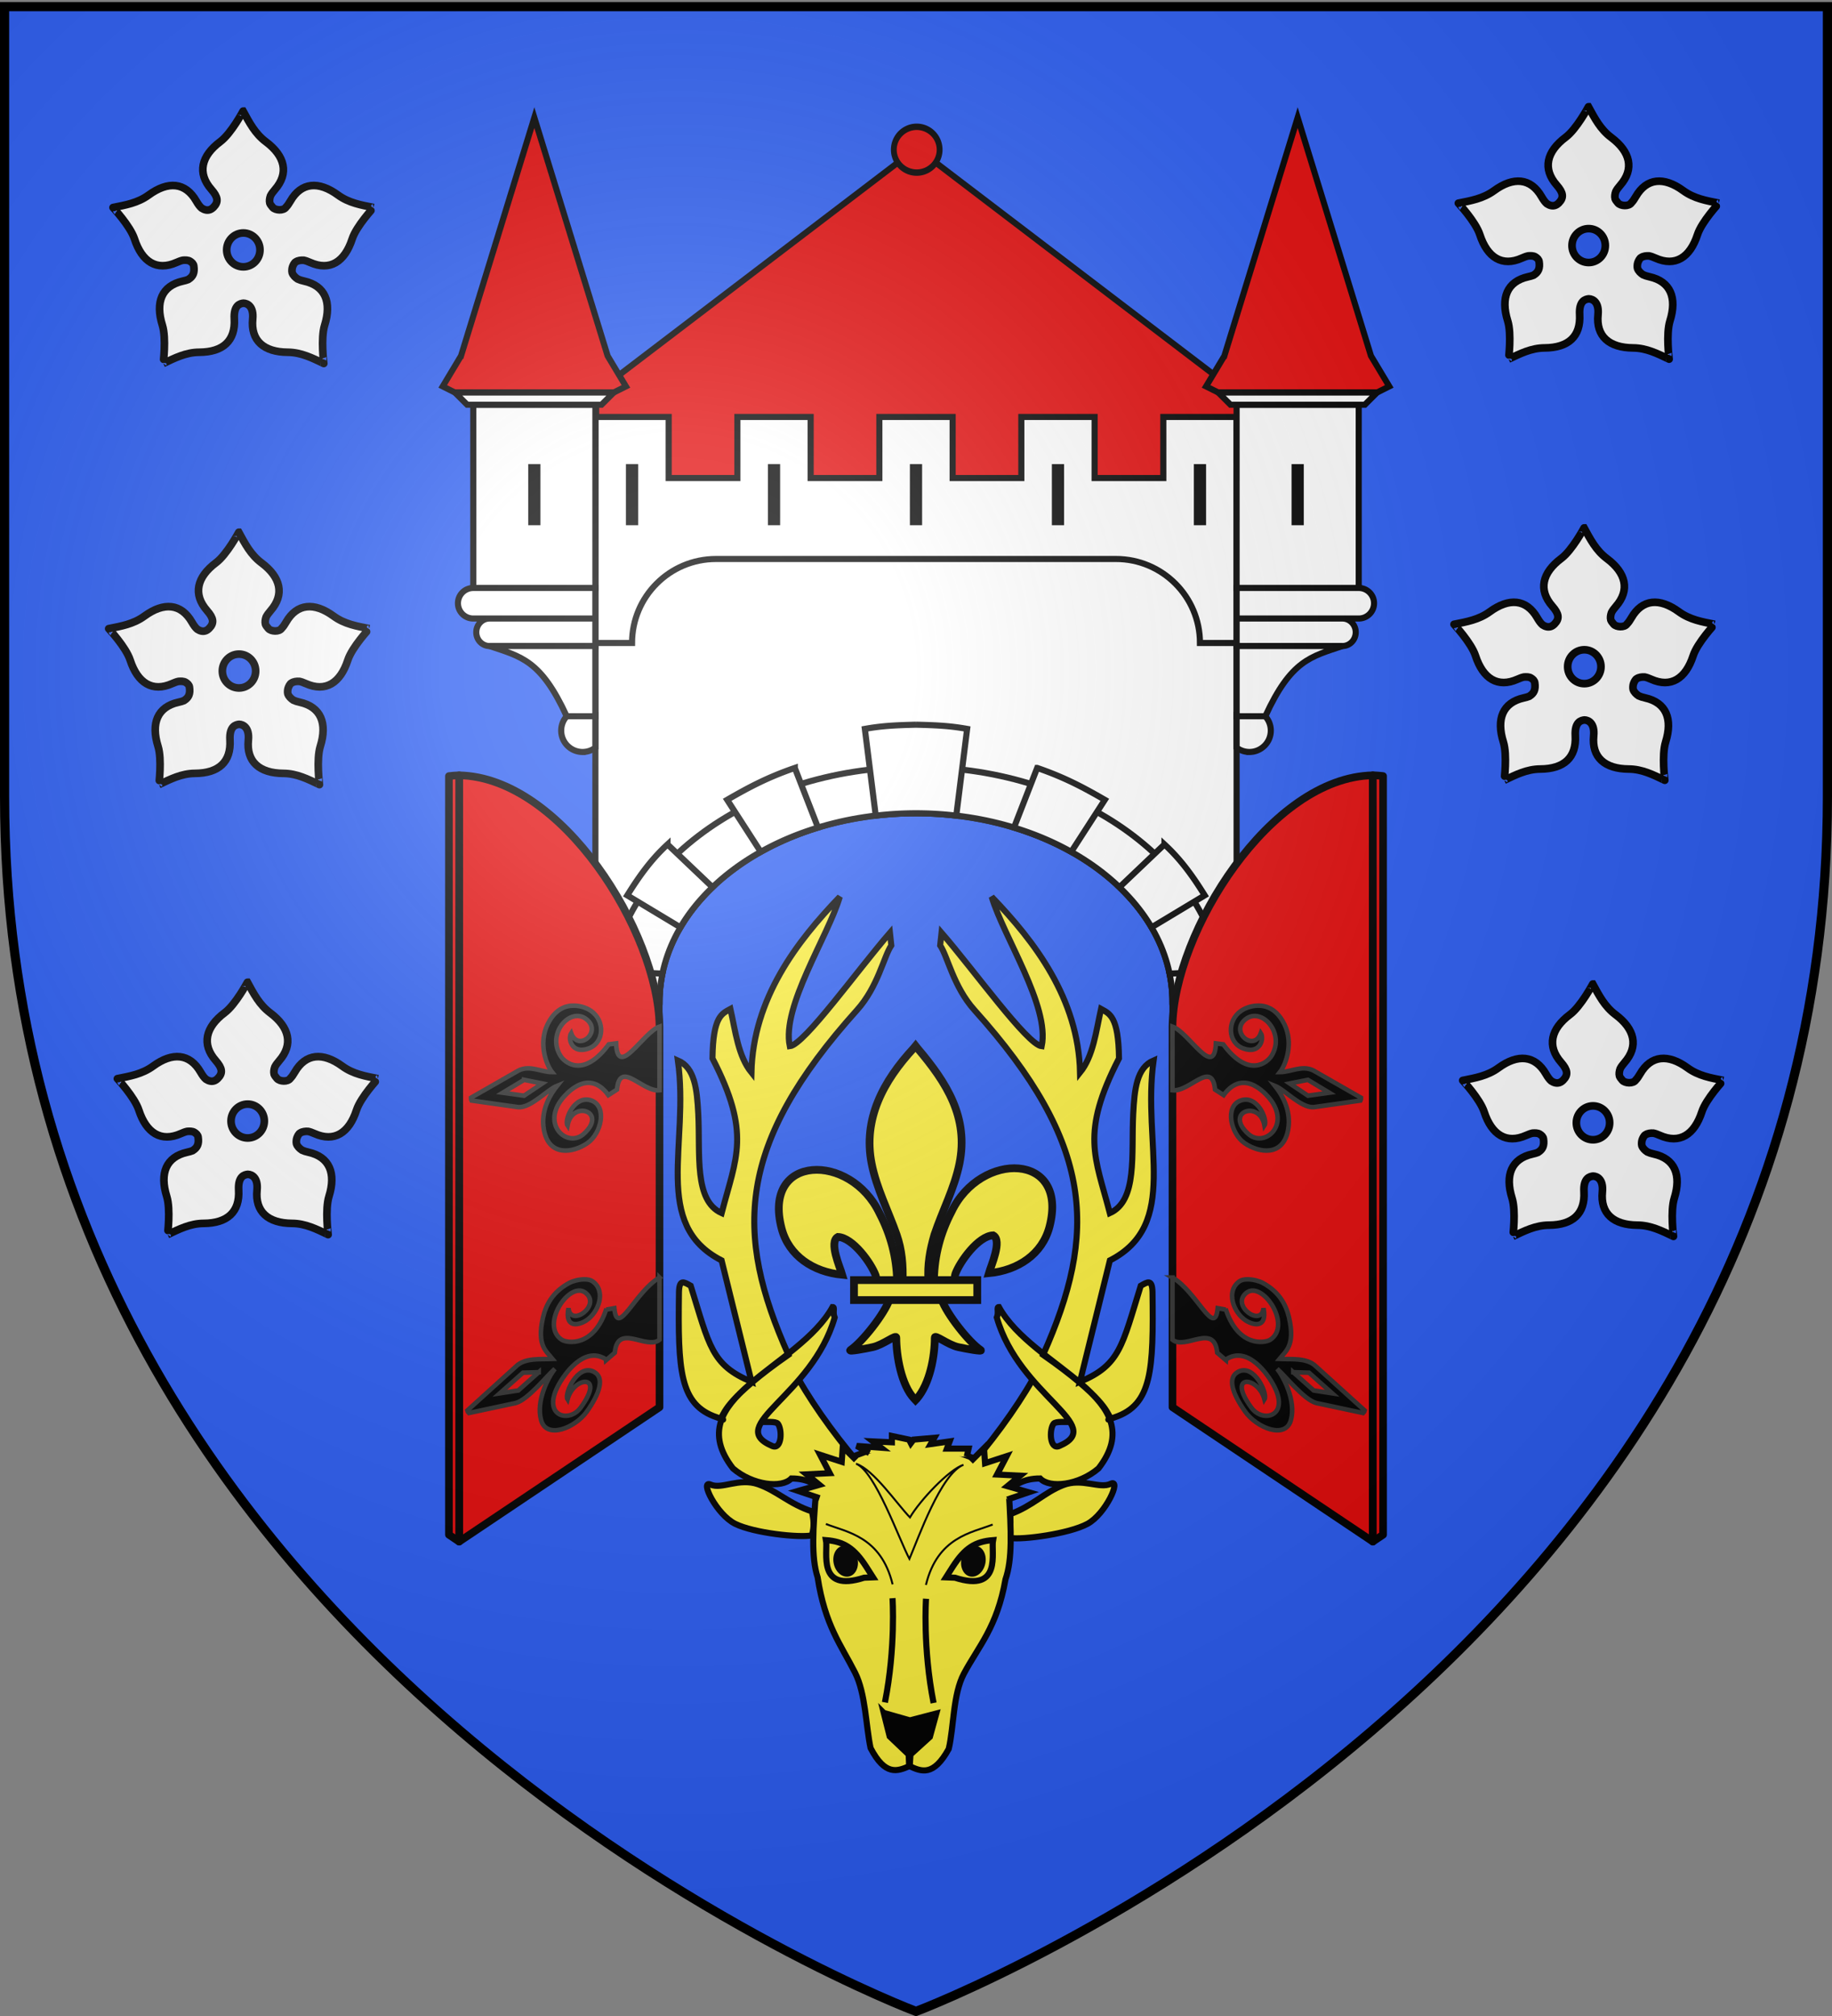
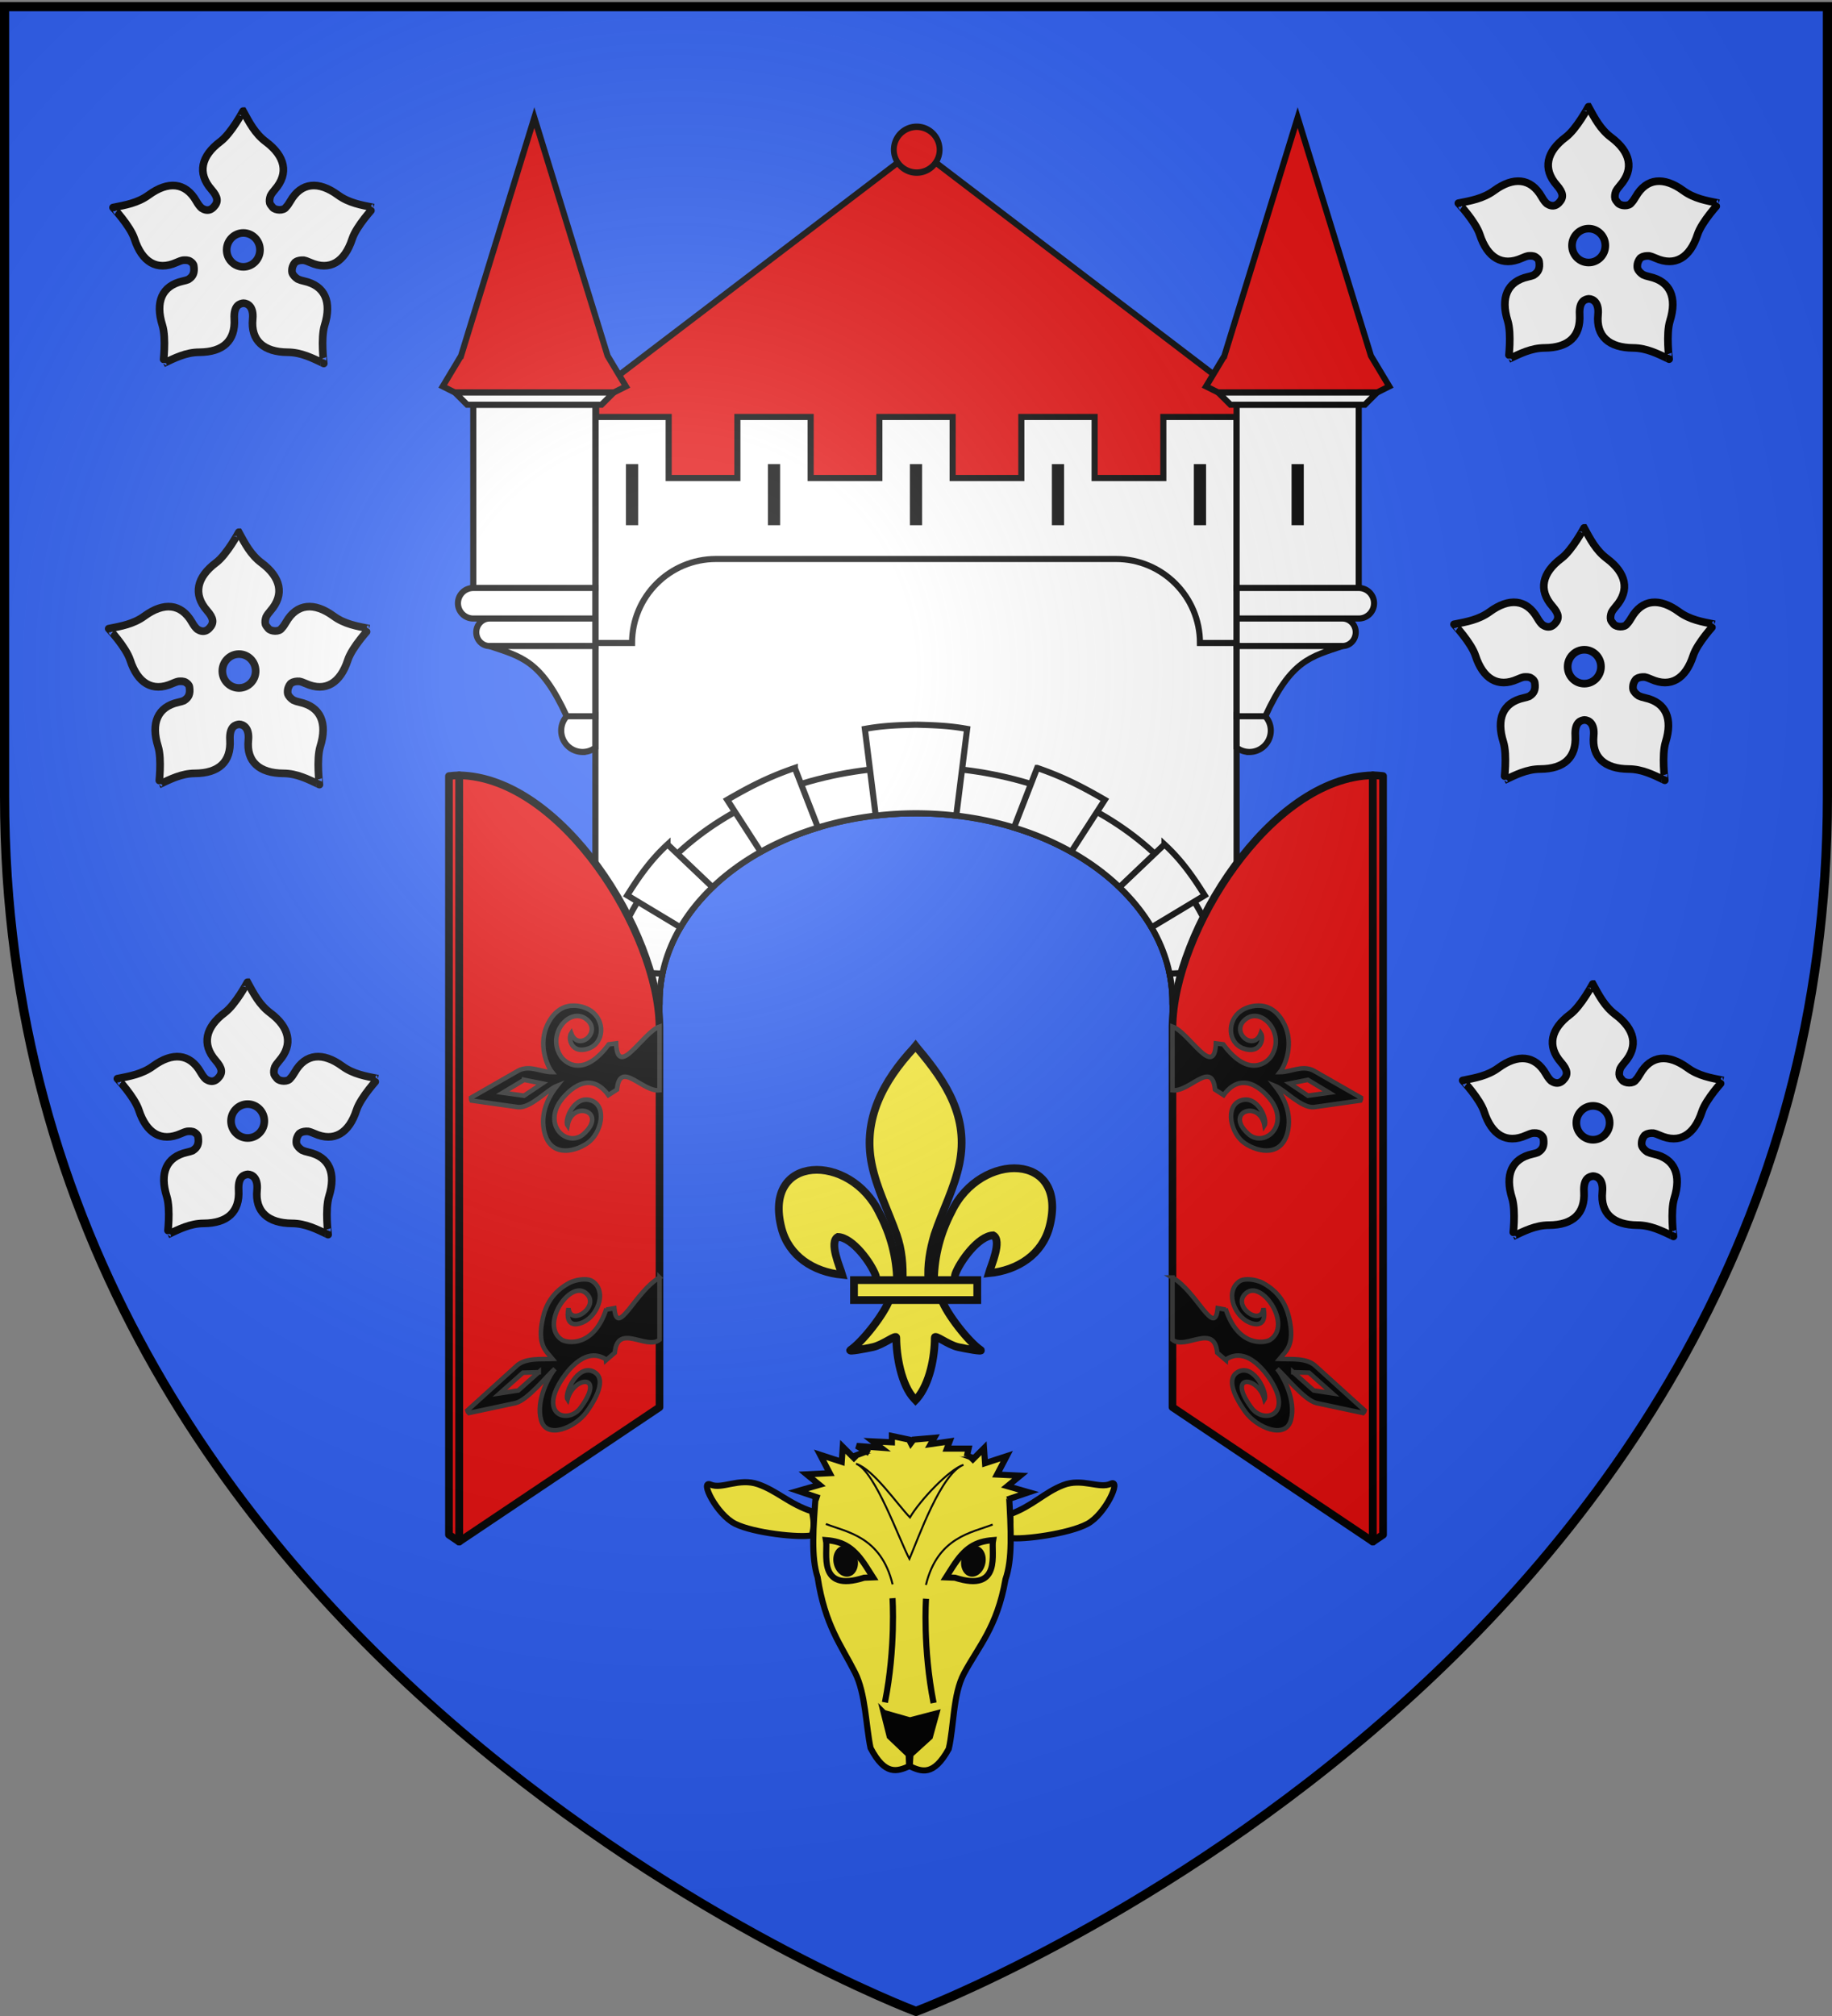
<svg xmlns="http://www.w3.org/2000/svg" xmlns:xlink="http://www.w3.org/1999/xlink" width="600" height="660" version="1.0">
  <rect width="100%" height="100%" fill="#808080" stroke="none" />
  <defs>
    <radialGradient xlink:href="#a" id="g" cx="221.445" cy="226.331" r="300" fx="221.445" fy="226.331" gradientTransform="matrix(1.353 0 0 1.349 -77.63 -85.747)" gradientUnits="userSpaceOnUse" />
    <linearGradient id="a">
      <stop offset="0" style="stop-color:white;stop-opacity:.314" />
      <stop offset=".19" style="stop-color:white;stop-opacity:.251" />
      <stop offset=".6" style="stop-color:#6b6b6b;stop-opacity:.125" />
      <stop offset="1" style="stop-color:black;stop-opacity:.125" />
    </linearGradient>
    <clipPath id="b">
      <path d="M474.941 11.603H20.777v316.988c.465 129.628 102.958 230.322 227.082 223.947 124.124 6.375 226.617-94.32 227.082-223.947V11.603z" style="color:#000;fill:none;fill-opacity:1;fill-rule:nonzero;stroke:#000;stroke-width:4;stroke-linecap:butt;stroke-linejoin:miter;marker:none;marker-start:none;marker-mid:none;marker-end:none;stroke-miterlimit:4;stroke-dasharray:none;stroke-dashoffset:0;stroke-opacity:1;visibility:visible;display:inline;overflow:visible" />
    </clipPath>
  </defs>
  <g style="display:inline">
    <path d="M300 658.5s298.5-112.32 298.5-397.772V2.176H1.5v258.552C1.5 546.18 300 658.5 300 658.5z" style="fill:#2b5df2;fill-opacity:1;fill-rule:evenodd;stroke:none;stroke-width:1px;stroke-linecap:butt;stroke-linejoin:miter;stroke-opacity:1" />
    <path d="M.88 566.971h478.187" clip-path="url(#b)" style="fill:none;fill-opacity:1;fill-rule:nonzero;stroke:#000;stroke-width:4;stroke-linecap:butt;stroke-linejoin:miter;marker:none;marker-start:none;marker-mid:none;marker-end:none;stroke-miterlimit:4;stroke-dasharray:none;stroke-dashoffset:0;stroke-opacity:1;visibility:visible;display:inline;overflow:visible" transform="translate(-486.7 370.27)" />
  </g>
  <g style="display:inline">
-     <path d="M242.892 576.303c1.783-2.366 4.032-13.109 46.427-42.125-37.944-83.386-36.403-144.013 47.955-236.138 14.667-16.019 18.677-36.692 23.932-44.272l-.95-8.67c-22.695 25.643-59.792 76.656-69.967 77.724-5.8-27.339 26.696-74.98 34.942-102.32-29.972 30.588-60.57 69.644-61.698 120.363-9.285-11.291-11.135-28.043-14.668-43.557-5.927 3.217-12.18 4.926-12.548 33.836 27.172 51.634 16.538 67.67 6.41 105.98-19.486-8.601-14.895-40.146-16.33-67.874-.883-17.07-2.433-31.757-14.246-36.686 8.25 57.47-18.65 112.258 30.545 136.977l20.904 83.124c-28.04-11.463-29.44-24.618-42.47-65.769-4.804-2.691-7.942-4.681-8.21 4.17-.738 53.733.297 77.257 26.385 85.913 8.518 2.826 2.012 1.413 3.587-.676zm27.662 3.784c2.736.338 9.95-.554 11.441 1.286 3.133 3.865 2.84 18.09-3.984 15.237-33.5-14.01 27.788-34.04 43.641-87.95-1.606-3.903.549-7.24-1.495-7.199-23.686 42.092-107.644 62.316-69.528 110.531 13.82 11.604 34.128 13.77 40.778 6.896 12.011-.01 18.973 4.742 24.19 11.14l28.317-15.708c-16.632-17.738-35.815-43.283-47.354-63.329M513.633 576.303c-1.784-2.366-4.032-13.109-46.428-42.125 37.945-83.386 36.403-144.013-47.954-236.138-14.668-16.019-18.678-36.692-23.933-44.272l.95-8.67c22.695 25.643 59.793 76.656 69.968 77.724 5.8-27.339-26.696-74.98-34.943-102.32 29.973 30.588 60.571 69.644 61.699 120.363 9.285-11.291 11.134-28.043 14.667-43.557 5.927 3.217 12.18 4.926 12.549 33.836-27.173 51.634-16.538 67.67-6.41 105.98 19.485-8.601 14.895-40.146 16.33-67.874.882-17.07 2.432-31.757 14.245-36.686-8.25 57.47 18.651 112.258-30.545 136.977l-20.903 83.124c28.04-11.463 29.44-24.618 42.469-65.769 4.804-2.691 7.943-4.681 8.21 4.17.739 53.733-.297 77.257-26.385 85.913-8.517 2.826-2.011 1.413-3.586-.676zm-27.662 3.784c-2.737.338-9.95-.554-11.442 1.286-3.132 3.865-2.84 18.09 3.985 15.237 33.5-14.01-27.789-34.04-43.642-87.95 1.606-3.903-.548-7.24 1.496-7.199 23.686 42.092 107.643 62.316 69.527 110.531-13.82 11.604-34.127 13.77-40.777 6.896-12.012-.01-18.974 4.742-24.191 11.14L412.61 614.32c16.633-17.738 35.815-43.283 47.355-63.329" style="fill:#fcef3c;fill-opacity:1;fill-rule:evenodd;stroke:#000;stroke-width:4.223;stroke-linecap:butt;stroke-linejoin:miter;stroke-miterlimit:4;stroke-dasharray:none;stroke-opacity:1" transform="matrix(.469 0 0 .478 122.51 188.203)" />
    <path d="M117.958 165.062c-7.592-2.476-11.424-6.719-17.722-8.918-6.298-2.2-11.876 1.75-15.585.103-3.709-1.647 1.962 9.84 8.085 12.858 6.123 3.018 20.866 4.6 25.066 3.782 1.33-4.198-.019-7.006.156-7.825z" style="fill:#fcef3c;fill-opacity:1;fill-rule:evenodd;stroke:#000;stroke-width:2;stroke-linecap:butt;stroke-linejoin:miter;stroke-opacity:1" transform="translate(148.067 329.777)" />
    <path d="M182.726 165.953c7.501-2.739 11.183-7.113 17.4-9.53 6.217-2.418 11.93 1.334 15.58-.442 3.648-1.776-1.618 9.902-7.632 13.132-6.014 3.23-21.126 5.282-25.352 4.612.196-4.15.207-6.96.004-7.772z" style="fill:#fcef3c;fill-opacity:1;fill-rule:evenodd;stroke:#000;stroke-width:2;stroke-linecap:butt;stroke-linejoin:miter;stroke-opacity:1;display:inline" transform="translate(148.067 329.777)" />
    <path d="M148.214 142.881c-7.352-.047-13.805 3.157-18.697 4.822-3.654.817-6.556 4.163-10.269 10.232-1.047 12.97-1.68 22.008.463 28.656 2.416 15.782 7.667 22.14 12.269 31.25 3.47 6.87 3.522 17.344 5.07 24.65 4.81 9.217 8.788 7.641 12.746 5.918 3.918 1.811 7.845 3.475 12.86-5.632 1.711-7.27 1.354-17.86 4.976-24.65 4.805-9.005 10.839-15.126 13.607-30.85 2.29-6.598 1.859-15.649 1.102-28.637-3.577-6.151-6.404-9.56-10.039-10.46-5.342-1.952-12.598-5.25-20.886-5.248-.32-.01-2.462-.046-3.202-.05z" style="fill:#fcef3c;fill-opacity:1;fill-rule:evenodd;stroke:#000;stroke-width:2;stroke-linecap:butt;stroke-linejoin:miter;stroke-miterlimit:4;stroke-dasharray:none;stroke-opacity:1" transform="translate(148.067 329.777)" />
    <path d="m141.377 231.004 1.937 7.692 6.222 5.92.152 3.581.206.002.232-3.576 6.352-5.78 2.108-7.647-8.63 2.25-8.578-2.442z" style="fill:#000;fill-opacity:1;fill-rule:evenodd;stroke:#000;stroke-width:2;stroke-linecap:butt;stroke-linejoin:miter;stroke-miterlimit:4;stroke-dasharray:none;stroke-opacity:1" transform="translate(148.067 329.777)" />
    <path d="M155.183 189.103c3.822-15.737 15.108-17.102 21.859-19.774M132.328 149.435c6.246 2.497 14.033 24.692 17.454 31.136 2.917-6.817 10.34-27.928 17.696-30.797-4.738 1.555-14.219 11.616-17.525 17.221-4.299-4.441-11.854-15.636-17.625-17.56z" style="fill:#fcef3c;fill-opacity:1;fill-rule:evenodd;stroke:#000;stroke-width:.641px;stroke-linecap:butt;stroke-linejoin:miter;stroke-opacity:1" transform="translate(148.067 329.777)" />
    <path d="M157.694 227.746c-3.575-17.985-2.479-34.12-2.479-34.12" style="fill:#fcef3c;fill-opacity:1;fill-rule:evenodd;stroke:#000;stroke-width:2;stroke-linecap:butt;stroke-linejoin:miter;stroke-miterlimit:4;stroke-dasharray:none;stroke-opacity:1" transform="translate(148.067 329.777)" />
    <path d="M144.272 188.916c-3.822-15.738-15.108-17.102-21.859-19.774" style="fill:#fcef3c;fill-opacity:1;fill-rule:evenodd;stroke:#000;stroke-width:.641px;stroke-linecap:butt;stroke-linejoin:miter;stroke-opacity:1;display:inline" transform="translate(148.067 329.777)" />
    <path d="M141.76 227.558c3.575-17.985 2.48-34.119 2.48-34.119" style="fill:#fcef3c;fill-opacity:1;fill-rule:evenodd;stroke:#000;stroke-width:2;stroke-linecap:butt;stroke-linejoin:miter;stroke-miterlimit:4;stroke-dasharray:none;stroke-opacity:1;display:inline" transform="translate(148.067 329.777)" />
    <path d="m132.307 148.238-4.356-4.348-.342 4.909-7.083-2.305 3.15 6.02-7.573.375 4.178 3.436-6.956 1.997 7.007 2.376" style="fill:#fcef3c;fill-opacity:1;fill-rule:evenodd;stroke:#000;stroke-width:2;stroke-linecap:butt;stroke-linejoin:miter;stroke-miterlimit:4;stroke-dasharray:none;stroke-opacity:1" transform="translate(148.067 329.777)" />
    <path d="m169.851 148.683 4.357-4.348.342 4.91 7.083-2.305-3.15 6.019 7.573.376-4.179 3.435 6.957 1.997-7.007 2.376" style="fill:#fcef3c;fill-opacity:1;fill-rule:evenodd;stroke:#000;stroke-width:2;stroke-linecap:butt;stroke-linejoin:miter;stroke-miterlimit:4;stroke-dasharray:none;stroke-opacity:1;display:inline" transform="translate(148.067 329.777)" />
    <path d="m136.653 145.952-4.136-2.364 7.978.591-2.66-2.068 6.206.295v-2.068l5.614 1.182.591 1.182.886-1.182 6.797-.591-1.182 2.068 6.205-.886-.886 2.364h7.091l-.59 2.66M137.856 186.62l-2.18-3.422c-4.011-6.225-7.39-8.317-13.227-8.77.747 3.803-3.126 17.362 12.494 12.306l2.913-.113z" style="fill:#fcef3c;fill-opacity:1;fill-rule:evenodd;stroke:#000;stroke-width:2;stroke-linecap:butt;stroke-linejoin:miter;stroke-miterlimit:4;stroke-dasharray:none;stroke-opacity:1" transform="translate(148.067 329.777)" />
    <path d="M125.315 182.12c.566 2.59 2.627 4.337 4.603 3.904 1.976-.434 3.116-2.884 2.546-5.472-.566-2.588-2.627-4.336-4.603-3.903-1.976.434-3.116 2.884-2.546 5.472z" style="fill:#000;fill-opacity:1;fill-rule:nonzero;stroke:#000;stroke-width:.641;stroke-linecap:butt;stroke-linejoin:miter;marker:none;marker-start:none;marker-mid:none;marker-end:none;stroke-miterlimit:4;stroke-dasharray:none;stroke-dashoffset:0;stroke-opacity:1;visibility:visible;display:inline;overflow:visible" transform="translate(148.067 329.777)" />
    <path d="m161.76 186.62 2.179-3.422c4.012-6.225 7.392-8.317 13.228-8.77-.747 3.803 3.126 17.362-12.495 12.306l-2.912-.113z" style="fill:#fcef3c;fill-opacity:1;fill-rule:evenodd;stroke:#000;stroke-width:2;stroke-linecap:butt;stroke-linejoin:miter;stroke-miterlimit:4;stroke-dasharray:none;stroke-opacity:1" transform="translate(148.067 329.777)" />
    <path d="M174.301 182.12c-.566 2.59-2.628 4.337-4.603 3.904-1.976-.434-3.116-2.884-2.546-5.472.566-2.588 2.627-4.336 4.603-3.903 1.975.434 3.116 2.884 2.546 5.472z" style="fill:#000;fill-opacity:1;fill-rule:nonzero;stroke:#000;stroke-width:.641;stroke-linecap:butt;stroke-linejoin:miter;marker:none;marker-start:none;marker-mid:none;marker-end:none;stroke-miterlimit:4;stroke-dasharray:none;stroke-dashoffset:0;stroke-opacity:1;visibility:visible;display:inline;overflow:visible" transform="translate(148.067 329.777)" />
  </g>
  <path d="M308.752 376.768c.142-6.195 1.675-11.954 4.529-17.41 7.471-15.72 30.292-15.344 25.261 3.88-1.853 7.084-8.15 11.248-15.631 11.962.54-1.867 3.51-8.465 1.112-9.756-3.834.145-8.594 6.77-9.74 9.93-.165.453-.118.978-.303 1.424" style="fill:#fcef3c;fill-opacity:1;fill-rule:evenodd;stroke:#000;stroke-width:2;stroke-linecap:butt;stroke-linejoin:miter;stroke-miterlimit:4;stroke-dasharray:none;stroke-opacity:1;display:inline" transform="translate(-86.232 -59.685) scale(1.27)" />
  <path d="M299.248 377.178c-.142-6.196-1.675-11.954-4.529-17.411-7.471-15.719-30.292-15.343-25.261 3.881 1.853 7.084 8.15 11.247 15.632 11.962-.54-1.867-3.51-8.466-1.113-9.757 3.834.145 8.595 6.77 9.74 9.93.165.454.118.978.303 1.424" style="fill:#fcef3c;fill-opacity:1;fill-rule:evenodd;stroke:#000;stroke-width:2;stroke-linecap:butt;stroke-linejoin:miter;stroke-miterlimit:4;stroke-dasharray:none;stroke-opacity:1" transform="translate(-86.232 -59.685) scale(1.27)" />
  <path d="M303.558 317.153c-7.871 8.484-13.156 18.296-10.878 29.803 1.257 6.348 4.304 12.228 6.453 18.343 1.344 3.837 1.688 7.846 1.529 11.879h6.678c-.32-4.063.38-8 1.528-11.879 2.047-6.153 5.162-11.99 6.453-18.343 2.413-11.878-3.25-20.836-10.844-29.766l-.464-.592-.455.555z" style="fill:#fcef3c;fill-opacity:1;fill-rule:nonzero;stroke:#000;stroke-width:2;stroke-linecap:butt;stroke-linejoin:miter;stroke-miterlimit:4;stroke-dasharray:none;stroke-opacity:1" transform="translate(-86.232 -59.685) scale(1.27)" />
  <path d="M297.33 381.88c-1.396 3.914-7.089 11.08-10.112 13.123-.784.53 3.748-.306 5.778-.75 2.662-.584 6.122-3.42 6.04-2.42-.007 4.585 1.282 12.233 4.641 15.748l.318.338.329-.338c3.358-3.917 4.624-10.805 4.64-15.747-.08-1.001 3.38 1.835 6.041 2.419 2.03.444 6.563 1.28 5.778.75-3.023-2.043-8.713-9.21-10.109-13.122H297.33z" style="fill:#fcef3c;fill-opacity:1;fill-rule:evenodd;stroke:#000;stroke-width:2;stroke-linecap:butt;stroke-linejoin:miter;stroke-miterlimit:4;stroke-dasharray:none;stroke-opacity:1" transform="translate(-86.232 -59.685) scale(1.27)" />
  <path d="M288.131 376.978h31.789v5.15h-31.789z" style="fill:#fcef3c;fill-opacity:1;stroke:#000;stroke-width:2;stroke-miterlimit:4;stroke-dasharray:none;stroke-opacity:1" transform="translate(-86.232 -59.685) scale(1.27)" />
  <path d="m300.25 48.5-105 80v38h210v-38l-105-80z" style="opacity:1;fill:#e20909;fill-opacity:1;stroke:#000;stroke-width:2;stroke-miterlimit:4;stroke-dasharray:none;stroke-opacity:1" />
  <path d="M195 164.938v287.75h21V328.094c0-34.127 37.632-61.844 84-61.844s84 27.717 84 61.844v124.594h21v-287.75H195z" style="fill:#fff;fill-opacity:1;stroke:#000;stroke-width:2;stroke-miterlimit:4;stroke-dasharray:none;stroke-opacity:1;display:inline" />
  <path d="M300 251.094c-55.642 0-100.813 34.505-100.813 77H216c0-34.127 37.632-61.844 84-61.844s84 27.717 84 61.844h16.813c0-42.495-45.171-77-100.813-77z" style="fill:#fff;fill-opacity:1;stroke:#000;stroke-width:2;stroke-miterlimit:4;stroke-dasharray:none;stroke-opacity:1" />
  <path d="M300 237.25c-7.112.173-11.289.407-16.75 1.375l3.563 28.406c4.299-.5 8.698-.781 13.187-.781 4.49 0 8.888.281 13.188.781l3.562-28.406c-5.461-.968-9.638-1.202-16.75-1.375zm-39.688 14.156c-8.805 3.043-14.743 6.16-22.156 10.438l11 17.031c5.722-3.211 12.011-5.882 18.75-7.938l-7.594-19.53zm79.375 0-7.593 19.531c6.739 2.056 13.028 4.727 18.75 7.938l11-17.031c-7.413-4.278-13.351-7.395-22.156-10.438zm-121.062 25.031c-5.53 5.108-9.41 10.628-13.188 16.688l17.407 10.469c2.767-4.713 6.334-9.105 10.531-13.125l-14.75-14.031zm162.75 0-14.75 14.032c4.197 4.02 7.764 8.412 10.531 13.125l17.406-10.469c-3.778-6.06-7.656-11.58-13.187-16.688zM196 317.813a63.014 63.014 0 0 0-.844 10H216c.019-3.08.358-6.102.969-9.062L196 317.812zm208 0-20.969.938c.611 2.96.95 5.981.969 9.063h20.844a63.016 63.016 0 0 0-.844-10z" style="fill:#fff;fill-opacity:1;stroke:#000;stroke-width:2;stroke-miterlimit:4;stroke-dasharray:none;stroke-opacity:1" />
  <path d="M195 136.5v74h12c0-15.18 12.32-27.5 27.5-27.5h131c15.18 0 27.5 12.32 27.5 27.5h12v-74h-24v20h-22.5v-20h-24v20H312v-20h-24v20h-22.5v-20h-24v20H219v-20h-24z" style="fill:#fff;fill-opacity:1;stroke:#000;stroke-width:2;stroke-miterlimit:4;stroke-dasharray:none;stroke-opacity:1;display:inline" />
  <path d="M298 151.948h4v20h-4zM344.5 151.948h4v20h-4zM391 151.948h4v20h-4zM251.5 151.948h4v20h-4zM205 151.948h4v20h-4z" style="fill:#000;fill-opacity:1;stroke:none;stroke-width:2;stroke-miterlimit:4;stroke-dasharray:none;stroke-opacity:1" />
  <path d="M449.625 253.825v250.873l-65.625-44V336.085c.413-31.006 32.083-81.65 65.625-82.26z" style="fill:#e20909;fill-opacity:1;stroke:#000;stroke-width:2.5;stroke-miterlimit:4;stroke-dasharray:none;stroke-opacity:1;stroke-linejoin:round" />
  <path d="M412.563 329.24c3.576.142 6.304 2.414 8.125 6.157 2.982 6.131.486 13.102-1.5 15.594 3.511.018 7.216-2.39 10.968-.531l15.563 8.906v.469l-.188.468-15.25 2.157c-4.175.317-9.487-5.702-12.75-7 1.987 2.492 5.532 7.808 4.344 14.375-1.625 8.977-9.546 7.611-14.219 4.437-4.672-3.174-6.548-12.087-1.375-13.969 5.6-2.036 9.002 6.403 7.844 8.157-1.528-8.517-13.33-4.498-5.301 2.76 5.046 4.564 13.483-2.362 7.613-10.76-.918-1.314-8.758-11.459-15.687-1.938l-2.813-1.812c-.963-9.921-8.359.901-13.937.218v-20.843c5.428 1.875 13.707 17.376 14.219 5.5l2.406.312c8.283 11.176 14.4 6.058 15.837 3.724 4.564-7.414-3.29-16.076-8.524-11.943-5.263 4.155 2.72 10.822 5 4.563 1.157 1.754-.15 7.037-5.75 5-5.174-1.882-5.392-9.139-.72-12.313 1.753-1.19 3.949-1.772 6.094-1.687zm15.78 24.282-5.937 1.188 5.969 4 6.969-.97-7-4.218zM384 418.24c7.99 4.59 13.849 19.953 14.813 10.032l2.593.469v-.281c4.069 12.68 12.855 11.287 14.594 10.156 7.298-4.746-2.546-19.508-7.781-15.375-5.263 4.154 4.969 11.441 5.594 5.031 1.308 6.72-3.341 5.581-5.72 4.094-4.162-2.604-6.765-9.764-2.093-12.938.657-.446 1.635-.602 2.688-.593 1.753.015 3.726.547 4.906 1.187 5.532 3 7.67 7.348 8.594 11.406 2.079 9.14-1.17 10.977-3.157 13.47 3.703.188 9.058-.51 12 2.468l15.88 14.378-.155.469-.344.375-15.287-3.253c-4.05-1.06-10.181-8.898-12.844-11.188 1.987 2.492 6.279 10.35 4.5 16.781-1.775 6.42-11.232 2.47-14.969-2.78-4.245-5.967-5.95-11.182-2.28-13.063 5.302-2.72 9.751 7.308 8.593 9.062-1.979-7.614-12.672-8.627-4.25 2.75 3.969 5.361 13.511 2.476 6.438-8.781-.851-1.354-7.394-11.855-14.75-7.094l-.032.313-2.875-2.47c-.963-9.92-10.358-.778-14.656-4.25v-20.374zm39.563 31 6.687 5.97 6.063.937-7.594-6.75-5.156-.156z" style="fill:#000;fill-opacity:1;stroke:#313131;stroke-width:1.5;stroke-miterlimit:4;stroke-dasharray:none;stroke-opacity:1" />
  <path d="M449.625 253.813v250.875l3.344-2.25V254.063a34.274 34.274 0 0 0-3.344-.25z" style="fill:#e20909;fill-opacity:1;stroke:#000;stroke-width:2.5;stroke-miterlimit:4;stroke-dasharray:none;stroke-opacity:1;stroke-linejoin:round" />
  <path d="M297.262-42.485a8.134 7.395 0 1 1-16.268 0 8.134 7.395 0 1 1 16.268 0z" style="opacity:1;fill:#e20909;fill-opacity:1;stroke:#000;stroke-width:2.068;stroke-miterlimit:4;stroke-dasharray:none;stroke-opacity:1" transform="matrix(.922 0 0 1.014 33.66 92.09)" />
  <path d="M155 108.5h40v60h-40z" style="fill:#fff;fill-opacity:1;stroke:#000;stroke-width:2;stroke-miterlimit:4;stroke-dasharray:none;stroke-opacity:1;display:inline" transform="translate(0 24)" />
-   <path d="M173 127.948h4v20h-4z" style="fill:#000;fill-opacity:1;stroke:none;stroke-width:2;stroke-miterlimit:4;stroke-dasharray:none;stroke-opacity:1" transform="translate(0 24)" />
  <path d="M154.987 168.494c-2.76 0-5 2.24-5 5s2.24 5 5 5h40v-10h-40zM160.32 178.494c-2.391 0-4.333 2.016-4.333 4.5s1.942 4.5 4.334 4.5h34.666v-9h-34.666zM190.8 208.181c-3.864 0-7 3.136-7 7s3.136 7 7 7a6.917 6.917 0 0 0 4.187-1.406v-11.156c-1.17-.882-2.61-1.438-4.187-1.438z" style="fill:#fff;fill-opacity:1;stroke:#000;stroke-width:2;stroke-miterlimit:4;stroke-dasharray:none;stroke-opacity:1;display:inline" transform="translate(0 24)" />
  <path d="M160.331 187.494c10.33 3.509 16.814 4.561 25.269 23h9.387v-23h-34.656z" style="fill:#fff;fill-opacity:1;stroke:#000;stroke-width:2;stroke-miterlimit:4;stroke-dasharray:none;stroke-opacity:1;display:inline" transform="translate(0 24)" />
  <path d="m847.625 99.5-6 10 4 2h52l4-2-6-10-24-78-24 78z" style="opacity:1;fill:#e20909;fill-opacity:1;stroke:#000;stroke-width:2;stroke-miterlimit:4;stroke-dasharray:none;stroke-opacity:1" transform="translate(-696.625 17)" />
  <path d="m845.625 111.5 4 4h44l4-4h-52z" style="opacity:1;fill:#fff;fill-opacity:1;stroke:#000;stroke-width:2;stroke-miterlimit:4;stroke-dasharray:none;stroke-opacity:1" transform="translate(-696.625 17)" />
  <path d="M155 108.5h40v60h-40z" style="fill:#fff;fill-opacity:1;stroke:#000;stroke-width:2;stroke-miterlimit:4;stroke-dasharray:none;stroke-opacity:1;display:inline" transform="matrix(-1 0 0 1 600 24)" />
  <path d="M173 127.948h4v20h-4z" style="fill:#000;fill-opacity:1;stroke:none;stroke-width:2;stroke-miterlimit:4;stroke-dasharray:none;stroke-opacity:1" transform="matrix(-1 0 0 1 600 24)" />
  <path d="M154.987 168.494c-2.76 0-5 2.24-5 5s2.24 5 5 5h40v-10h-40zM160.32 178.494c-2.391 0-4.333 2.016-4.333 4.5s1.942 4.5 4.334 4.5h34.666v-9h-34.666zM190.8 208.181c-3.864 0-7 3.136-7 7s3.136 7 7 7a6.917 6.917 0 0 0 4.187-1.406v-11.156c-1.17-.882-2.61-1.438-4.187-1.438z" style="fill:#fff;fill-opacity:1;stroke:#000;stroke-width:2;stroke-miterlimit:4;stroke-dasharray:none;stroke-opacity:1;display:inline" transform="matrix(-1 0 0 1 600 24)" />
  <path d="M160.331 187.494c10.33 3.509 16.814 4.561 25.269 23h9.387v-23h-34.656z" style="fill:#fff;fill-opacity:1;stroke:#000;stroke-width:2;stroke-miterlimit:4;stroke-dasharray:none;stroke-opacity:1;display:inline" transform="matrix(-1 0 0 1 600 24)" />
  <path d="m847.625 99.5-6 10 4 2h52l4-2-6-10-24-78-24 78z" style="opacity:1;fill:#e20909;fill-opacity:1;stroke:#000;stroke-width:2;stroke-miterlimit:4;stroke-dasharray:none;stroke-opacity:1" transform="translate(-446.625 17)" />
  <path d="m845.625 111.5 4 4h44l4-4h-52z" style="opacity:1;fill:#fff;fill-opacity:1;stroke:#000;stroke-width:2;stroke-miterlimit:4;stroke-dasharray:none;stroke-opacity:1" transform="translate(-446.625 17)" />
  <g style="display:inline" transform="translate(6.396 -.735)">
    <path id="c" d="M513.835 35.696c0-.02-3.89 7.305-7.456 9.972-6.274 4.692-7.631 10.319-2.938 15.669 2.178 2.482 2.41 4.085.698 5.826-.397.404-.805.667-1.212.803-.918.308-1.846.02-2.681-.523-.58-.49-1.15-1.26-1.745-2.297-3.553-6.192-9.246-6.616-15.572-1.998-3.596 2.625-7.614 3.295-11.698 4.109-.019-.006 5.641 6.016 7.033 10.29 2.45 7.518 7.301 10.58 13.755 7.694.792-.354 1.483-.606 2.093-.728.819-.058 1.697-.072 2.333.317.645.395 1.13.864 1.23 1.55.33 2.259-.237 3.457-1.763 4.408-.014.008-.022.028-.037.037-.503.205-1.104.37-1.8.523-6.889 1.523-9.048 6.89-6.684 14.436 1.344 4.29.264 12.547.276 12.53 3.774-1.782 7.4-3.652 11.826-3.678 7.788-.046 11.857-3.759 11.459-10.906-.257-4.611 1.953-5.048 3.012-5.155 1.261.042 3.394 1 3.011 5.155-.705 7.133 3.672 10.86 11.46 10.906 4.426.026 8.052 1.896 11.826 3.679.012.016-1.068-8.242.275-12.531 2.364-7.546.187-12.913-6.703-14.436-.848-.188-1.546-.406-2.111-.672-.803-.53-1.505-1.21-1.8-2.036-.004-.01-.016-.027-.018-.037-.132-.493-.059-1.397.091-1.85.194-.583.618-1.489 1.12-1.717.71-.458 1.642-.574 2.572-.523.616.12 1.307.368 2.111.728 6.454 2.886 11.306-.176 13.755-7.694 1.392-4.274 7.052-10.296 7.033-10.29-4.084-.814-8.101-1.484-11.697-4.109-6.327-4.618-12.02-4.194-15.573 1.998-.484.844-.946 1.5-1.414 1.98-.827 1.275-3.51 1.077-4.37.093-.545-.672-.777-.932-.956-1.4-.186-.755-.059-1.58.22-2.39.305-.61.782-1.276 1.433-2.018 4.694-5.35 3.336-10.995-2.938-15.687-3.566-2.667-5.433-6.33-7.456-10.028zm.074 39.89c3.01 0 5.454 2.485 5.454 5.546 0 3.062-2.444 5.547-5.454 5.547-3.011 0-5.454-2.485-5.454-5.547 0-3.061 2.443-5.546 5.454-5.546z" style="fill:#fff;fill-opacity:1;fill-rule:evenodd;stroke:#000;stroke-width:2.5;stroke-linecap:butt;stroke-linejoin:miter;stroke-miterlimit:4;stroke-dasharray:none;stroke-opacity:1" />
    <use xlink:href="#c" id="d" width="600" height="660" x="0" y="0" transform="translate(-440.61 1.421)" />
    <use xlink:href="#c" id="e" width="600" height="660" x="0" y="0" transform="translate(-1.421 137.868)" />
    <use xlink:href="#d" id="f" width="600" height="660" x="0" y="0" transform="translate(-1.421 137.868)" />
    <use xlink:href="#e" width="600" height="660" transform="translate(2.843 149.326)" />
    <use xlink:href="#f" width="600" height="660" transform="translate(2.843 147.326)" />
  </g>
  <g style="display:inline">
    <path d="M156.375 240.397V491.27l65.625-44V322.656c-.413-31.005-32.083-81.649-65.625-82.26z" style="fill:#e20909;fill-opacity:1;stroke:#000;stroke-width:2.5;stroke-miterlimit:4;stroke-dasharray:none;stroke-opacity:1;stroke-linejoin:round" transform="translate(-6 13.428)" />
    <path d="M193.438 315.813c-3.577.14-6.305 2.413-8.125 6.156-2.983 6.13-.487 13.102 1.5 15.594-3.512.018-7.217-2.39-10.97-.532l-15.562 8.906v.47l.188.468 15.25 2.156c4.175.318 9.487-5.701 12.75-7-1.987 2.492-5.532 7.809-4.344 14.375 1.625 8.978 9.546 7.612 14.219 4.438 4.672-3.174 6.548-12.087 1.375-13.969-5.6-2.037-9.002 6.403-7.844 8.156 1.528-8.516 13.33-4.497 5.301 2.761-5.046 4.563-13.483-2.363-7.613-10.76.918-1.315 8.758-11.46 15.687-1.938l2.813-1.813c.963-9.92 8.359.902 13.937.219v-20.844c-5.428 1.876-13.707 17.377-14.219 5.5l-2.406.313c-8.283 11.176-14.4 6.058-15.837 3.723-4.564-7.413 3.29-16.075 8.524-11.942 5.263 4.155-2.72 10.822-5 4.563-1.157 1.753.15 7.036 5.75 5 5.174-1.882 5.392-9.139.72-12.313-1.753-1.19-3.949-1.772-6.095-1.688zm-15.782 24.28 5.938 1.188-5.969 4-6.969-.969 7-4.218zM222 404.813c-7.99 4.589-13.849 19.951-14.813 10.03l-2.593.47v-.282c-4.069 12.68-12.855 11.287-14.594 10.156-7.298-4.745 2.546-19.508 7.781-15.375 5.263 4.155-4.969 11.442-5.594 5.032-1.308 6.72 3.341 5.581 5.72 4.094 4.162-2.604 6.765-9.764 2.093-12.938-.657-.446-1.635-.603-2.688-.594-1.753.015-3.726.548-4.906 1.188-5.532 3-7.67 7.347-8.594 11.406-2.079 9.14 1.17 10.977 3.157 13.469-3.703.188-9.058-.51-12 2.469l-15.88 14.378.155.469.344.375 15.287-3.254c4.05-1.058 10.181-8.897 12.844-11.187-1.987 2.492-6.279 10.35-4.5 16.781 1.775 6.42 11.232 2.47 14.969-2.781 4.245-5.966 5.95-11.181 2.28-13.063-5.302-2.72-9.751 7.309-8.593 9.063 1.979-7.614 12.672-8.628 4.25 2.75-3.969 5.36-13.511 2.475-6.438-8.781.851-1.354 7.394-11.856 14.75-7.094l.032.312 2.875-2.469c.963-9.92 10.358-.778 14.656-4.25v-20.375zm-39.563 31-6.687 5.968-6.063.938 7.594-6.75 5.156-.156z" style="fill:#000;fill-opacity:1;stroke:#313131;stroke-width:1.5;stroke-miterlimit:4;stroke-dasharray:none;stroke-opacity:1" transform="translate(-6 13.428)" />
  </g>
  <path d="M150.375 253.823v250.875l-3.343-2.25V254.073c1.116-.13 2.222-.23 3.343-.25z" style="fill:#e20909;fill-opacity:1;stroke:#000;stroke-width:2.5;stroke-linejoin:round;stroke-miterlimit:4;stroke-dasharray:none;stroke-opacity:1" />
  <path d="M300 658.5s298.5-112.32 298.5-397.772V2.176H1.5v258.552C1.5 546.18 300 658.5 300 658.5z" style="opacity:1;fill:url(#g);fill-opacity:1;fill-rule:evenodd;stroke:none;stroke-width:1px;stroke-linecap:butt;stroke-linejoin:miter;stroke-opacity:1" />
  <path d="M300 658.5S1.5 546.18 1.5 260.728V2.176h597v258.552C598.5 546.18 300 658.5 300 658.5z" style="opacity:1;fill:none;fill-opacity:1;fill-rule:evenodd;stroke:#000;stroke-width:3;stroke-linecap:butt;stroke-linejoin:miter;stroke-miterlimit:4;stroke-dasharray:none;stroke-opacity:1" />
</svg>